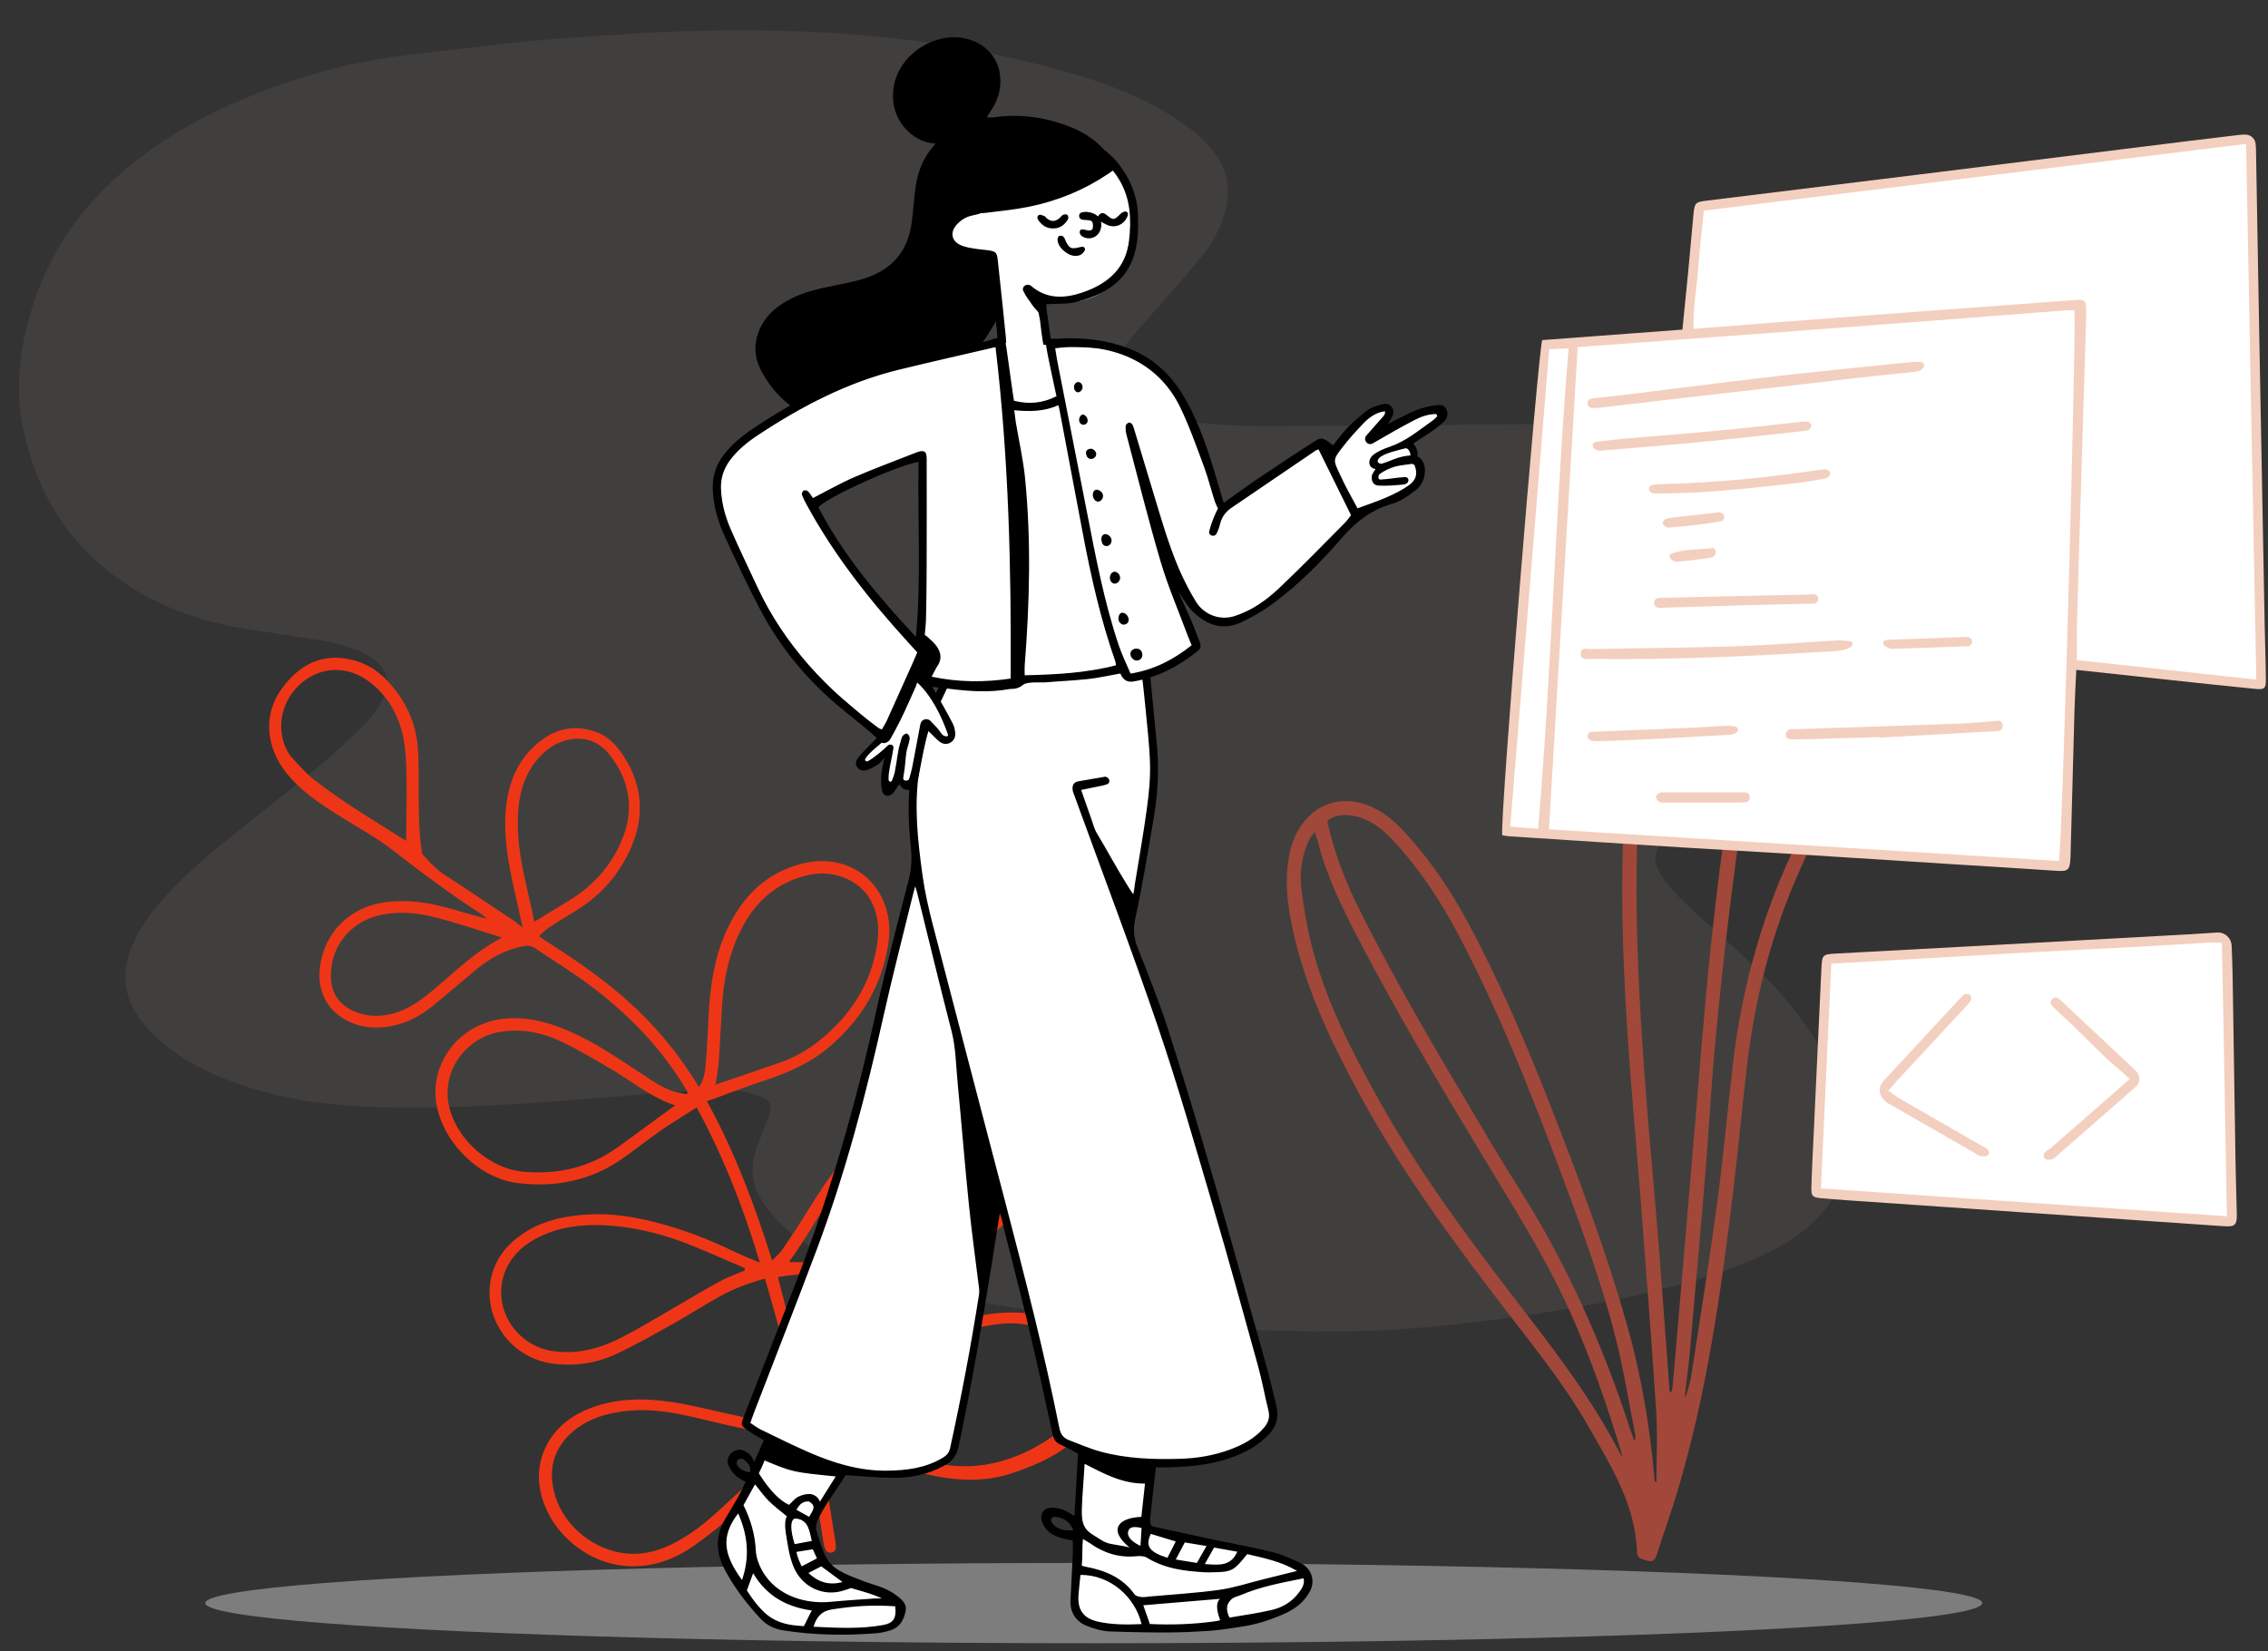
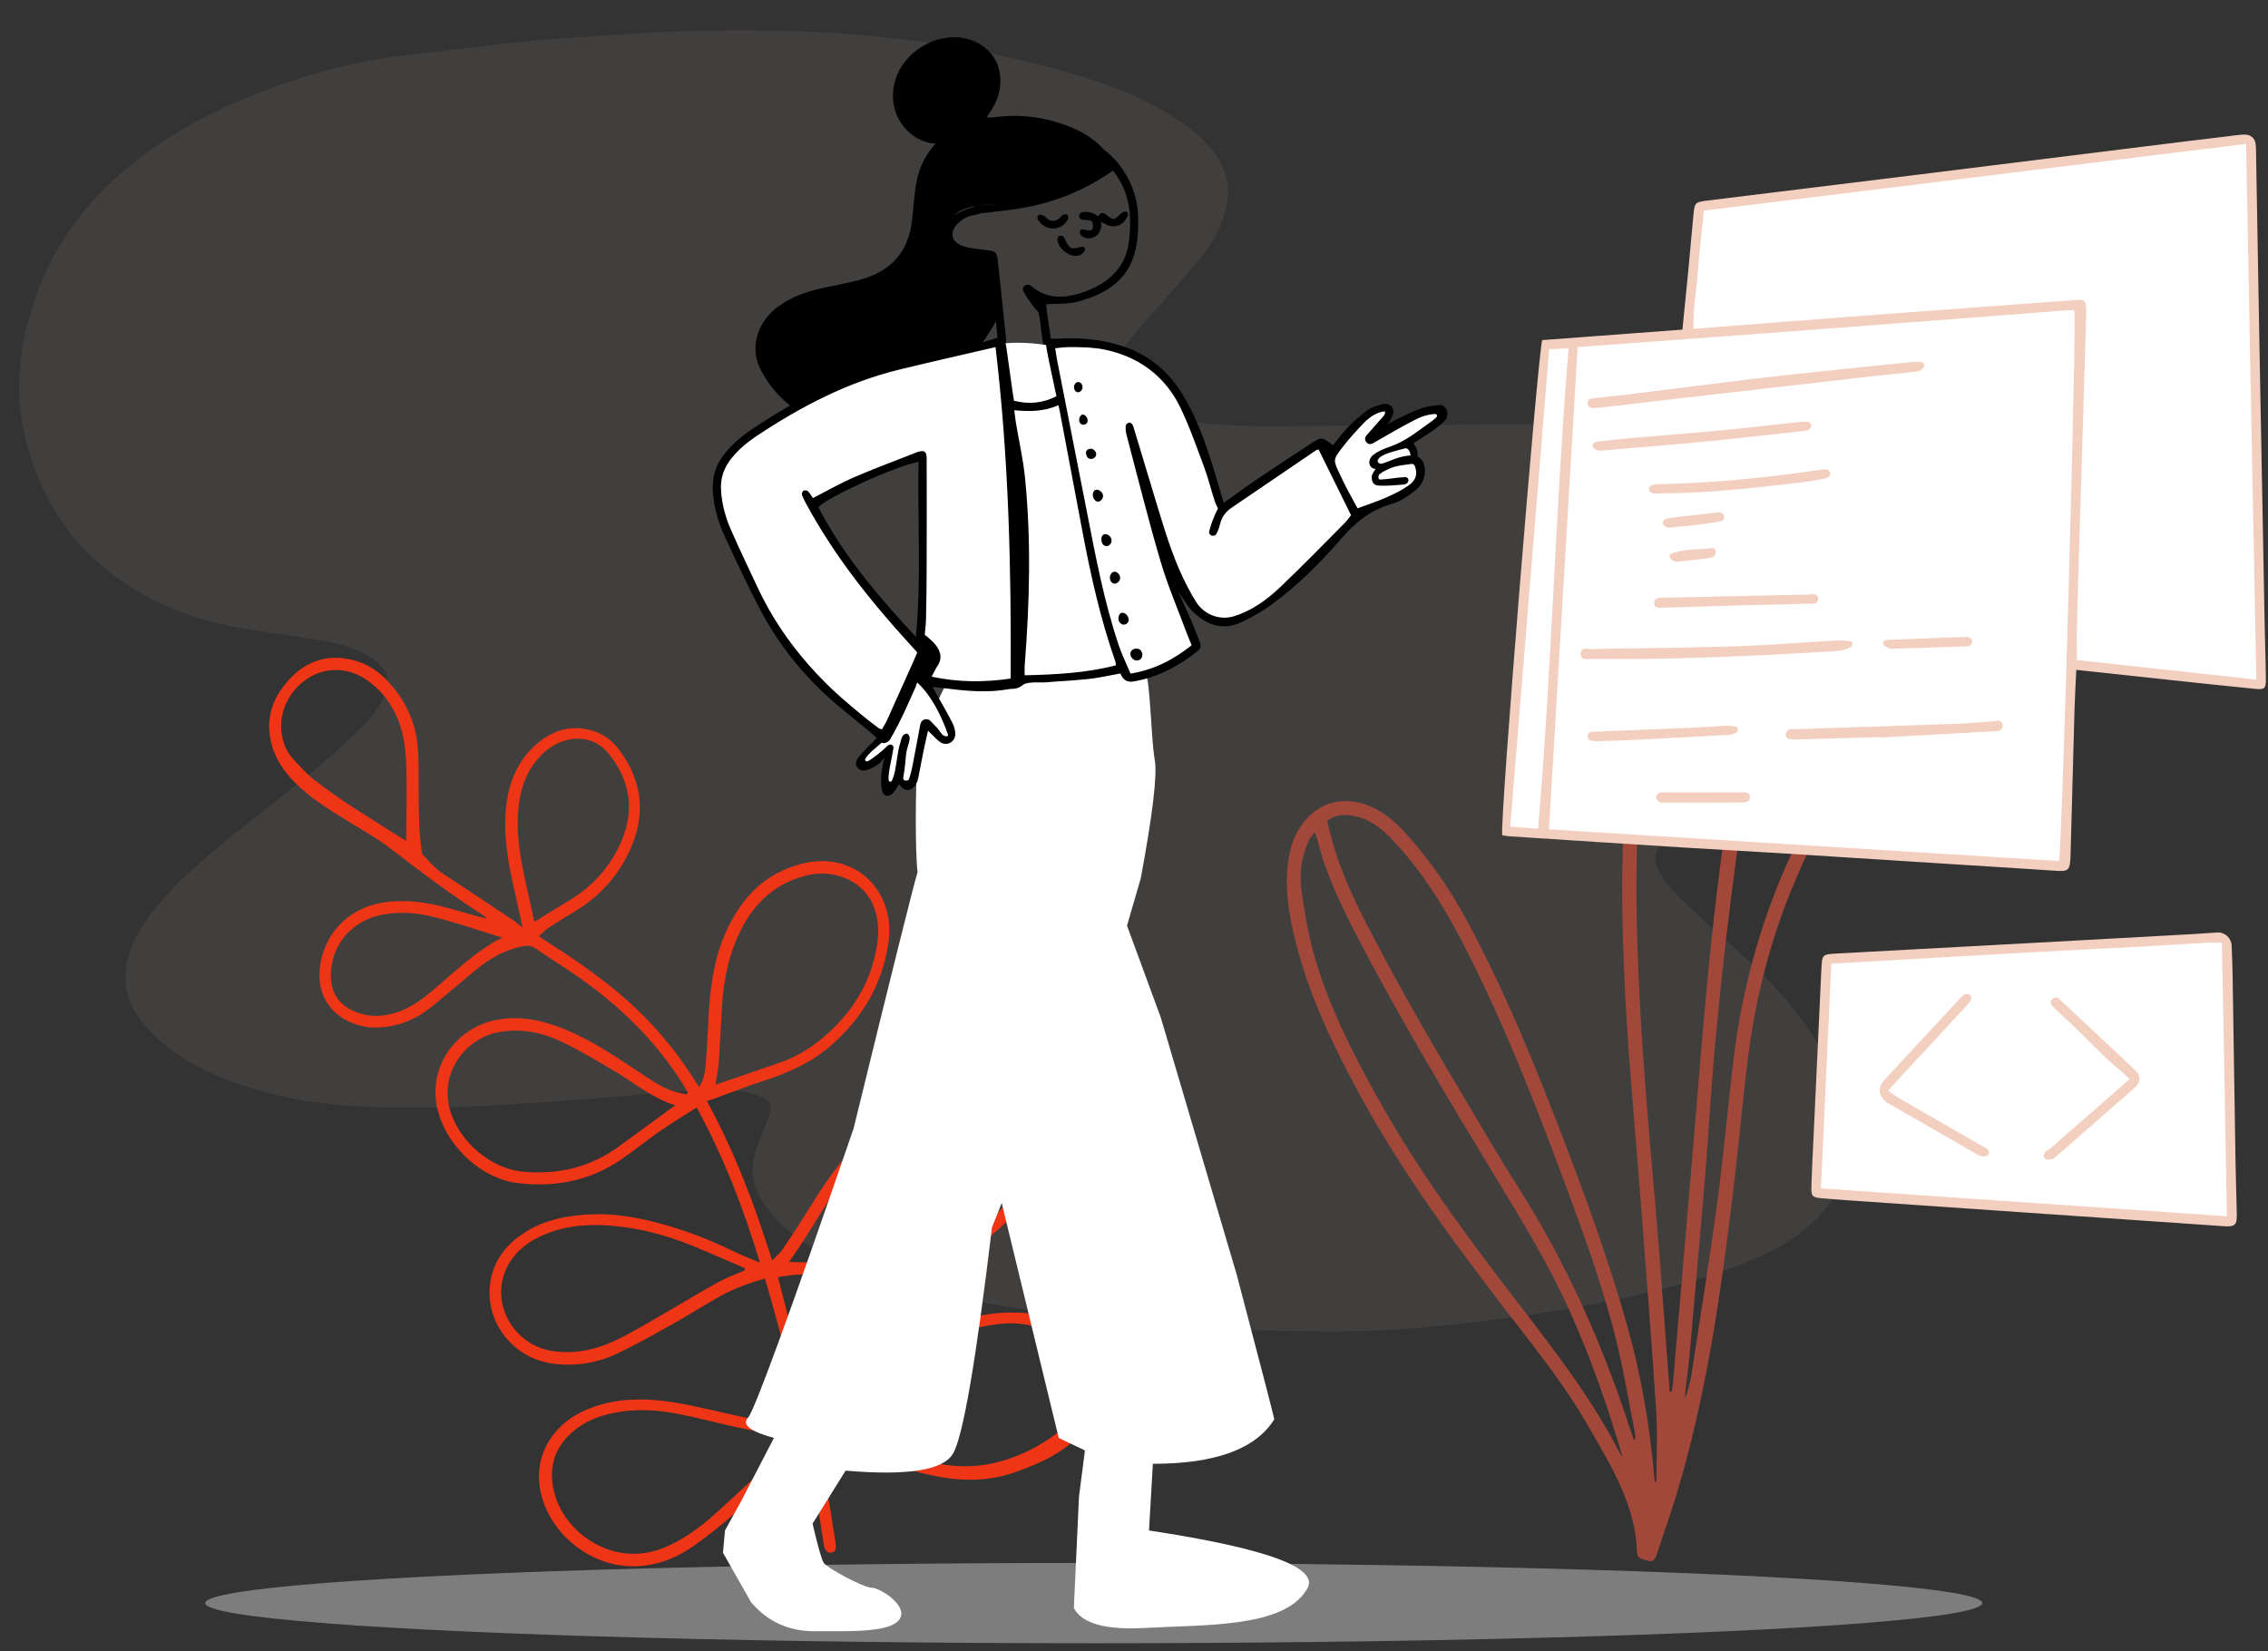
<svg xmlns="http://www.w3.org/2000/svg" viewBox="35.875 100.215 1327.375 966.361" overflow="visible">
  <rect x="35.875" y="100.215" width="1327.375" height="966.361" fill="#333333" stroke="none" />
  <g id="Master/Spot Illustrations/Coding" stroke="none" stroke-width="1" fill="none" fill-rule="evenodd">
    <ellipse id="Oval" fill="#C9C9C9" opacity=".5" cx="676" cy="1038.5" rx="520" ry="23.5" />
    <g id="Background" opacity=".5" transform="translate(36, 63) scale(1 1)">
      <g id="Background/Blob 4" stroke="none" stroke-width="1" fill="none" fill-rule="evenodd">
        <path d="M851.547,285.628 C886.446,285.628 921.36,285.001 956.241,285.802 C991.838,286.62 1027.367,289.321 1062.681,294.185 C1094.939,298.627 1126.804,304.861 1157.54,315.946 C1175.232,322.327 1192.239,330.149 1206.793,342.272 C1212.607,347.114 1218.099,352.629 1222.625,358.671 C1232.579,371.959 1232.587,386.353 1223.6,400.344 C1219.125,407.311 1213.285,413.016 1206.835,418.114 C1193.215,428.882 1178.075,437.166 1162.574,444.802 C1132.084,459.823 1100.439,472.164 1068.967,484.903 C1047.26,493.69 1025.471,502.277 1003.863,511.3 C996.683,514.298 989.86,518.211 983.058,522.031 C979.765,523.88 976.623,526.198 973.891,528.805 C968.228,534.205 967.108,540.255 970.823,547.096 C973.139,551.359 976.09,555.411 979.388,558.974 C984.316,564.299 989.712,569.205 995.066,574.119 C1005.241,583.461 1015.694,592.506 1025.731,601.995 C1041.655,617.048 1055.807,633.593 1066.453,652.888 C1074.697,667.829 1080.699,683.513 1081.631,700.781 C1082.641,719.5 1077.134,735.892 1064.1,749.569 C1055.97,758.101 1046.271,764.452 1035.823,769.718 C1017.398,779.007 997.803,785.067 977.953,790.349 C945.075,799.098 911.614,804.752 877.909,809.168 C851.773,812.592 825.557,815.374 799.232,816.171 C777.273,816.838 755.262,816.25 733.284,815.754 C719.854,815.453 706.412,814.626 693.03,813.42 C668.432,811.202 643.851,808.734 619.306,805.991 C594.927,803.267 570.733,799.293 546.822,793.727 C525.555,788.778 504.622,782.823 485.052,772.86 C473.818,767.142 463.184,760.494 454.543,751.185 C451.106,747.483 447.997,743.376 445.319,739.09 C440.026,730.616 439.137,721.319 441.863,711.805 C443.207,707.113 445.244,702.617 446.989,698.041 C448.089,695.158 449.445,692.353 450.304,689.402 C451.805,684.243 450.698,681.176 445.741,679.272 C441.234,677.54 436.334,676.087 431.561,675.935 C419.776,675.558 407.941,675.564 396.171,676.215 C380.578,677.078 365.037,678.819 349.459,679.968 C327.176,681.612 304.898,683.458 282.584,684.475 C263.353,685.353 244.059,685.803 224.819,685.349 C194.569,684.635 164.669,681.08 136.028,670.418 C121.986,665.189 108.578,658.672 96.951,649.156 C91.378,644.594 86.071,639.403 81.771,633.654 C72.638,621.443 71.012,607.797 76.225,593.371 C79.867,583.291 85.871,574.681 92.666,566.562 C105.338,551.419 120.367,538.774 135.658,526.443 C152.777,512.637 170.255,499.269 187.187,485.24 C196.545,477.487 205.29,468.959 213.933,460.398 C217.497,456.868 220.524,452.592 223.002,448.207 C229.526,436.662 226.951,427.757 215.528,421.11 C206.758,416.007 197.053,413.557 187.172,411.93 C170.688,409.215 154.112,407.039 137.657,404.166 C121.856,401.407 106.619,396.602 92.16,389.557 C49.207,368.628 23.124,334.512 13.424,287.91 C8.372,263.637 11.692,239.959 18.992,216.447 C29.192,183.598 48.223,157.34 74.511,135.388 C101.215,113.089 131.651,98.377 164.028,86.802 C188.612,78.014 213.825,72.202 239.736,69.255 C263.918,66.506 288.064,63.406 312.283,61.04 C330.356,59.274 348.519,58.443 366.641,57.176 C392.946,55.336 419.288,54.808 445.646,55.059 C505.869,55.634 565.23,62.688 623.301,79.125 C641.15,84.177 658.695,90.185 675.094,98.95 C682.753,103.044 690.158,107.774 697.103,112.983 C701.981,116.643 706.366,121.225 710.129,126.051 C718.795,137.167 720.562,149.735 716.322,163.149 C713.549,171.923 709.146,179.903 703.399,186.984 C695.618,196.574 687.386,205.8 679.284,215.127 C673.324,221.986 667.003,228.55 661.341,235.644 C657.746,240.146 654.506,245.119 652.091,250.337 C647.428,260.411 650.205,268.298 659.77,273.95 C667.228,278.356 675.524,280.441 683.933,282.028 C702.391,285.511 721.083,286.623 739.808,286.639 C769.425,286.664 799.043,286.239 828.661,286.031 C836.289,285.977 843.918,286.023 851.547,286.023 L851.547,285.628 Z" id="Fill-1" fill="#f3cfbf" opacity=".15" />
      </g>
    </g>
    <g id="Decoration" transform="translate(136, 235) scale(1 1)">
      <g id="Decoration/Nature 2" stroke="none" stroke-width="1" fill="none" fill-rule="evenodd">
        <path d="M159.101,445.224 C145.03,445.224 130.929,444.647 116.9,445.414 C106.498,445.984 96.218,448.337 86.898,453.597 C73.073,461.4 65.772,476.374 68.766,491.801 C71.517,505.969 80.045,512.079 92.989,512.016 C99.648,511.982 105.88,509.762 111.553,506.098 C119.064,501.249 124.273,494.399 129.075,487.048 C138.348,472.855 146.325,457.689 159.101,445.224 M88.871,407.593 C85.148,395.078 81.792,383.048 77.955,371.173 C75.716,364.242 73.312,357.241 69.912,350.831 C63.294,338.353 53.495,328.957 39.756,324.372 C26.839,320.06 13.906,323.74 5.689,333.758 C-3.185,344.576 -4.608,359.437 1.949,370.97 C4.199,374.927 7.023,378.323 10.909,380.605 C16.059,383.629 21.202,386.86 26.74,389.003 C46.908,396.809 67.957,401.761 88.871,407.593 M174.425,430.906 C180.341,424.222 185.596,418.282 190.855,412.346 C201.314,400.539 207.578,386.778 209.345,371.185 C211.594,351.319 204.096,335.584 187.636,324.298 C178.39,317.958 167.87,318.62 158.93,325.388 C154.504,328.74 151.303,333.048 148.985,338.047 C144.232,348.295 143.794,358.987 146.055,369.823 C147.115,374.91 148.569,379.971 150.408,384.833 C156.513,400.971 166.046,415.33 174.425,430.906 M351.825,590.052 C351.74,589.617 351.656,589.182 351.572,588.746 C340.501,587.542 329.445,586.17 318.356,585.177 C301.588,583.675 284.869,584.282 268.422,588.067 C254.583,591.251 241.626,596.587 231.029,606.482 C224.386,612.685 219.584,620.122 218.202,629.305 C214.744,652.283 235.61,671.857 258.958,667.907 C272.621,665.595 283.857,658.705 293.594,649.4 C302.368,641.016 310.392,631.836 318.704,622.966 C325.697,615.502 332.481,607.834 339.644,600.54 C343.386,596.729 347.745,593.529 351.825,590.052 M284.654,509.52 C270.329,509.333 257.682,503.884 244.505,500.673 C233.135,497.902 221.721,495.094 210.166,493.358 C197.424,491.444 184.797,492.716 173.106,498.899 C155.552,508.185 147.102,532.046 159.631,550.962 C170.116,566.794 192.264,576.58 210.947,572.681 C230.837,568.53 247.534,558.924 259.925,542.53 C268.026,531.813 276.038,521.029 284.654,509.52 M303.658,491.109 C314.991,482.896 325.949,475.057 336.79,467.061 C343.369,462.207 348.928,456.281 353.591,449.604 C367.64,429.485 373.973,407.287 369.849,382.947 C366.713,364.434 353.493,350.917 332.947,353.405 C326.848,354.144 321.412,356.575 316.378,359.92 C302.928,368.859 295.261,381.577 292.018,397.131 C288.649,413.291 290.001,429.304 293.728,445.203 C296.317,456.249 299.213,467.226 301.756,478.283 C302.691,482.344 303.001,486.546 303.658,491.109 M408.492,675.614 C406.17,675.879 404.14,676.127 402.106,676.335 C392.546,677.311 382.998,678.414 373.424,679.208 C362.12,680.146 350.764,680.509 339.486,681.682 C326.81,682.998 314.492,685.952 303.113,692.071 C295.18,696.336 288.256,701.797 283.35,709.469 C276.998,719.403 275.59,730.069 280.22,741.027 C288.704,761.102 309.762,770.436 327.189,769.558 C338.914,768.968 349.018,764.067 357.663,755.982 C365.502,748.651 371.739,740.052 377.189,730.933 C387.687,713.362 397.781,695.546 408.019,677.818 C408.28,677.365 408.259,676.747 408.492,675.614 M426.057,667.519 C427.552,667.668 428.305,667.833 429.049,667.806 C448.748,667.072 468.458,666.53 488.14,665.491 C500.795,664.822 513.029,661.627 524.028,655.341 C537.795,647.472 548.801,636.514 557.541,623.206 C562.389,615.826 563.929,607.952 562.602,599.521 C560.853,588.407 555.642,579.289 544.529,575.331 C531.231,570.594 517.839,570.449 504.462,576.034 C486.881,583.375 472.711,594.939 460.982,609.64 C449.773,623.688 440.142,638.8 431.677,654.629 C429.531,658.641 428.012,662.986 426.057,667.519 M375.131,577.8 C389.863,573.455 403.885,569.467 417.813,565.168 C430.164,561.355 442.017,556.353 452.644,548.78 C472.162,534.871 486.005,516.974 491.428,493.113 C493.523,483.9 494.059,474.774 490.871,465.675 C486.963,454.518 478.253,448.025 466.524,447.809 C452.776,447.554 441.023,452.957 430.591,461.409 C415.586,473.569 405.498,489.474 397.345,506.777 C386.74,529.282 383.415,554.055 375.131,577.8 M419.278,666.081 C420.074,664.583 420.574,663.791 420.933,662.941 C430.23,640.869 443.356,621.127 458.431,602.698 C471.375,586.875 487.271,574.793 506.957,568.389 C518.287,564.702 529.826,562.82 541.638,566.467 C557.296,571.301 566.5,581.745 569.935,597.752 C573.791,615.722 566.821,629.961 554.792,642.251 C549.162,648.002 542.74,653.105 536.168,657.785 C521.899,667.946 505.345,671.852 488.243,672.984 C469.165,674.247 450.025,674.56 430.912,675.301 C429.024,675.374 427.138,675.553 424.751,675.716 C425.319,677.303 425.635,678.551 426.188,679.684 C433.805,695.285 441.466,710.864 449.088,726.462 C450.897,730.164 450.75,732.069 448.749,733.093 C446.544,734.22 444.58,733.164 442.7,729.324 C436.933,717.543 431.336,705.677 425.566,693.897 C423.053,688.765 420.278,683.763 417.198,677.896 C415.537,680.362 414.282,682.011 413.251,683.79 C404.938,698.154 396.907,712.689 388.293,726.87 C382.892,735.76 377.042,744.447 370.659,752.654 C362.077,763.688 351.332,771.945 337.365,775.451 C313.824,781.359 287.121,769.921 275.38,748.706 C265.615,731.062 269.895,710.067 286.117,695.928 C297.181,686.285 310.246,680.885 324.422,677.826 C337.493,675.006 350.801,674.353 364.085,673.348 C378.318,672.273 392.527,670.853 406.74,669.513 C408.227,669.373 409.667,668.756 411.821,668.173 C396.772,641.865 381.222,616.422 364.524,591.091 C356.431,596.344 349.074,601.892 342.655,608.508 C335.132,616.265 328.171,624.563 320.693,632.368 C312.153,641.281 303.647,650.272 294.514,658.555 C284.926,667.249 273.536,672.809 260.583,675.012 C236.009,679.194 212.94,661.696 211.153,637.171 C210.275,625.115 214.947,614.891 222.649,605.952 C231.484,595.698 243.09,589.7 255.578,585.172 C267.672,580.786 280.275,578.998 293.029,578.381 C309.665,577.576 326.22,578.663 342.68,581.295 C347.604,582.084 352.604,582.396 359.011,583.08 C340.494,555.276 320.653,530.24 297.086,507.02 C291.417,513.679 285.89,519.793 280.799,526.25 C274.944,533.675 269.689,541.574 263.795,548.967 C249.913,566.377 231.364,576.2 209.775,579.994 C187.634,583.885 161.801,570.435 151.258,550.491 C139.793,528.802 149.418,501.735 172.429,491.052 C185.123,485.159 198.51,484.619 212.139,486.075 C228.742,487.847 244.533,493.002 260.466,497.591 C267.68,499.669 274.837,502.195 282.509,501.969 C284.722,501.903 286.927,501.604 289.135,501.412 C289.275,500.999 289.414,500.586 289.555,500.171 C287.919,498.68 286.323,497.142 284.644,495.7 C262.336,476.542 236.676,463.468 208.888,454.368 C199.181,451.189 189.27,448.635 179.523,445.568 C176.839,444.723 174.77,445.202 172.413,446.44 C162.909,451.44 155.771,458.87 149.978,467.735 C144.066,476.785 138.211,485.872 132.277,494.907 C127.107,502.779 120.645,509.308 112.213,513.716 C105.045,517.462 97.438,519.509 89.34,518.668 C74.67,517.145 64.717,507.545 62.184,492.84 C58.898,473.757 67.695,455.919 84.909,446.817 C95.89,441.013 107.845,438.801 120.034,438.096 C129.076,437.574 138.171,437.994 147.48,437.197 C146.013,436.641 144.578,435.973 143.075,435.546 C122.46,429.684 102.34,422.433 82.307,414.821 C71.731,410.802 60.485,408.518 49.504,405.594 C38.307,402.61 27.167,399.52 16.86,394.032 C9.067,389.883 2.247,384.636 -2.596,377.123 C-11.627,363.116 -10.507,348.764 -2.977,334.83 C4.261,321.439 16.168,315.083 31.399,315.417 C38.668,315.576 45.428,317.944 51.692,321.587 C64.477,329.025 73.976,339.552 79.39,353.255 C83.062,362.548 85.536,372.311 88.645,381.832 C90.918,388.791 93.069,395.81 95.789,402.596 C97.362,406.523 99.951,412.032 99.951,412.032 C99.951,412.032 109.511,417.999 114.379,419.402 C130.867,424.154 147.272,429.186 163.726,434.059 C164.77,434.368 166.944,435.746 168.771,435.932 C165.196,429.471 160.971,422.125 157.654,416.28 C149.734,402.315 142.31,388.148 139.133,372.199 C136.411,358.531 137.151,345.229 144.196,332.893 C151.097,320.807 161.165,313.586 175.689,314.018 C182.312,314.216 188.13,316.787 193.282,320.688 C211.171,334.233 218.665,352.277 215.663,374.459 C213.43,390.952 206.669,405.478 195.509,417.917 C191.384,422.515 187.297,427.15 183.347,431.897 C181.942,433.585 180.992,435.653 179.422,438.222 C182.383,439.087 184.535,439.742 186.702,440.344 C211.297,447.186 235.373,455.331 257.611,468.178 C269.017,474.766 279.759,482.272 289.742,490.861 C291.322,492.22 292.931,493.544 294.943,495.235 C296.598,489.815 295.506,485.039 294.547,480.475 C292.523,470.856 289.877,461.37 287.596,451.804 C283.771,435.768 281.284,419.637 283.5,403.057 C286.421,381.201 295.7,363.376 315.302,351.972 C331.371,342.623 350.047,344.117 362.64,355.802 C370.282,362.896 374.642,371.897 376.215,382.072 C380.008,406.612 374.354,429.196 361.214,450.027 C353.132,462.84 341.822,472.385 329.527,480.985 C321.311,486.733 313.472,493.02 305.454,499.051 C304.381,499.859 303.248,500.589 301.662,501.687 C326.099,525.552 346.191,551.637 365.467,579.758 C367.008,576.716 368.613,574.403 369.4,571.84 C372.224,562.629 374.935,553.378 377.386,544.061 C381.269,529.297 385.706,514.746 392.436,500.984 C400.136,485.236 409.72,470.803 422.976,459.158 C435.356,448.283 449.466,441.221 466.436,441.426 C481.795,441.61 493.348,450.208 498.068,464.818 C501.843,476.501 500.624,488.099 497.312,499.587 C488.812,529.079 469.308,549.218 442.603,563.011 C430.021,569.512 416.372,573.134 402.791,576.903 C395.918,578.81 389.095,580.941 382.349,583.259 C378.751,584.494 375.365,586.342 371.572,588.053 C387.527,614.15 403.174,639.74 419.278,666.081" id="Fill-1" fill="#ee3616" transform="translate(281, 545.5) rotate(17) translate(-281, -545.5)" />
        <path d="M849.456,717.79 C840.859,688.56 830.944,660.073 818.545,632.508 C806.204,605.072 790.485,579.502 774.939,553.85 C747.021,507.782 719.251,461.634 694.4,413.803 C684.964,395.637 676.015,377.262 671.023,357.25 C670.671,355.843 670.069,354.498 669.26,352.206 C667.764,354.316 666.697,355.447 666.058,356.782 C661.498,366.298 660.255,376.514 661.647,386.741 C663.263,398.633 665.31,410.565 668.446,422.134 C676.704,452.616 691.026,480.521 706.276,507.981 C729.867,550.456 758.688,589.349 788.234,627.725 C810.016,656.015 831.792,684.277 848.186,716.212 C848.488,716.8 849.027,717.267 849.456,717.79 M856.12,707.914 C856.379,707.857 856.639,707.798 856.899,707.74 C856.899,706.684 857.074,705.593 856.873,704.578 C853.108,685.654 850.061,666.546 845.335,647.864 C836.747,613.929 824.457,581.148 812.219,548.394 C794.964,502.213 776.681,456.47 753.685,412.76 C743.159,392.752 730.861,374.013 715.454,357.405 C709.014,350.463 701.843,344.644 692.241,342.793 C686.585,341.703 681.125,341.956 676.648,345.716 C680.839,365.199 688.059,383.045 696.797,400.318 C715.06,436.419 735.201,471.472 755.918,506.197 C766.508,523.951 776.821,541.886 787.937,559.305 C816.347,603.823 837.656,651.578 853.945,701.696 C854.624,703.783 855.392,705.842 856.12,707.914 M969.272,154.756 C968.456,156.219 967.967,156.96 967.607,157.758 C946.627,204.275 933.529,253.124 925.409,303.335 C920.619,332.945 916.53,362.683 912.782,392.444 C909.261,420.41 906.258,448.452 903.661,476.519 C901.273,502.327 899.9,528.226 897.772,554.06 C894.915,588.732 891.755,623.377 888.744,658.034 C888.199,664.314 886.416,677.146 885.921,683.428 C887.297,681.299 889.373,672.608 889.71,670.398 C894.815,636.926 900.287,603.503 904.803,569.95 C908.561,542.022 910.981,513.915 914.355,485.931 C919.145,446.198 929.344,407.841 945.494,371.221 C955.302,348.984 965.962,327.119 976.397,305.162 C988.236,280.252 995.48,254.131 997.359,226.595 C998.434,210.86 998.237,195.207 992.43,180.174 C988.08,168.914 980.929,160.225 969.272,154.756 M877.049,679.83 C877.459,679.838 877.871,679.844 878.281,679.851 C878.534,677.975 878.864,676.107 879.027,674.223 C880.991,651.573 882.943,628.923 884.874,606.271 C887,581.351 889.068,556.425 891.221,531.507 C894.469,493.909 897.22,456.257 901.195,418.737 C905.601,377.153 911.006,335.673 918.471,294.495 C926.64,249.427 937.849,205.254 956.396,163.192 C957.841,159.916 959.006,156.515 960.285,153.214 C959.371,152.777 958.989,152.466 958.579,152.424 C957.451,152.312 956.311,152.247 955.179,152.279 C941.45,152.671 929.73,158.305 918.966,166.328 C902.037,178.948 890.952,195.912 883.153,215.213 C869.122,249.93 863,286.397 859.96,323.456 C857.054,358.872 857.217,394.361 858.608,429.841 C860.409,475.754 864.402,521.51 868.412,567.27 C871.389,601.241 873.689,635.27 876.287,669.274 C876.556,672.792 876.796,676.311 877.049,679.83 M869.303,732.488 C869.303,718.641 870.056,704.746 869.162,690.956 C866.5,649.894 863.261,608.868 860.116,567.839 C857.477,533.383 854.167,498.971 852.035,464.486 C849.481,423.161 848.187,381.762 850.499,340.371 C852.853,298.237 858.473,256.654 873.577,216.886 C881.522,195.964 892.621,177.165 910.201,162.748 C919.804,154.872 930.302,148.727 942.445,145.728 C966.963,139.671 985.122,150.049 996.215,168.907 C1002.458,179.521 1005.059,191.289 1005.707,203.422 C1007.719,241.047 999.281,276.484 983.147,310.335 C972.104,333.506 960.85,356.604 950.742,380.186 C935.977,414.629 926.856,450.725 922.457,487.95 C919.522,512.778 917.212,537.681 914.227,562.502 C907.034,622.331 898.599,681.95 881.098,739.848 C877.494,751.775 873.272,763.512 869.427,775.367 C868.607,777.898 867.158,779.626 864.538,778.785 C861.921,777.945 858.104,777.844 857.979,773.911 C857.09,745.575 842.346,722.562 828.973,699.179 C815.738,676.043 799.009,655.274 782.786,634.194 C751.158,593.102 720.373,551.437 695.548,505.706 C680.445,477.884 666.738,449.487 658.75,418.675 C654.51,402.32 651.393,385.83 653.891,368.791 C654.893,361.964 656.829,355.507 660.589,349.658 C669.56,335.707 684.053,330.751 699.665,336.308 C708.937,339.608 716.092,345.823 722.583,352.954 C736.894,368.673 748.76,386.091 758.811,404.803 C777.445,439.489 792.923,475.598 807.241,512.223 C823.785,554.544 839.786,597.072 852.153,640.844 C860.452,670.221 865.561,700.217 868.147,730.638 C868.202,731.294 868.408,731.938 868.544,732.587 C868.797,732.554 869.049,732.521 869.303,732.488" id="Fill-1" fill="#A1483A" />
      </g>
    </g>
    <g transform="translate(319, 101) scale(1 1)" id="Master/Character/Standing">
      <g id="Master/Character/Standing" stroke="none" stroke-width="1" fill="none" fill-rule="evenodd">
        <g id="Bottom/Standing" transform="translate(39, 389) scale(1 1)">
          <g id="Bottom/Standing/Crossed legs" stroke="none" stroke-width="1" fill="none" fill-rule="evenodd">
            <path d="M101,519.009 L117.455,548.028 C127.111,559.332 139.438,564.983 154.437,564.983 C176.935,564.983 199.279,565.696 204.402,557.863 C209.524,550.03 192.936,539.519 188.048,539.519 C183.161,539.519 161.818,527.875 159.965,524.943 C158.73,522.988 156.554,515.34 153.437,501.997 L172.765,470.976 C208.79,474.077 229.723,470.8 235.564,461.144 C241.405,451.488 249.031,407.325 258.442,328.654 L264.147,314.311 L297.506,451.825 L312.844,459.148 L309.362,486.253 L306.364,551.371 C311.028,560.484 325.021,564.373 348.343,563.039 C383.327,561.037 428.964,563.039 442.516,540.768 C451.365,528.263 420.64,516.674 350.342,506 L352.608,466.973 C389.078,467.009 412.756,458.353 423.642,441.005 C423.642,440.048 416.306,411.744 401.633,356.091 L357.191,205.599 L337.47,152.019 L345.518,124.317 C352.504,86.722 355.243,63.663 353.732,55.142 C351.467,42.36 351.169,9.614 348.343,3.925 C346.46,0.133 309.173,-0.912 236.482,0.792 C222.995,26.825 215.794,44.941 214.881,55.142 C213.512,70.443 213.512,109.886 214.881,120.687 C212.265,129.402 199.788,179.414 177.45,270.724 C140.037,379.419 119.443,435.833 115.668,439.964 C111.893,444.096 116.947,448.049 130.83,451.825 L111.567,488.988 L102.186,506 L101,519.009 Z" id="Fill" fill="#FFF" />
-             <path d="M438.036,542.373 C434.046,547.81 428.449,551.065 422.163,552.532 C413.952,554.449 405.559,555.57 397.43,557 C395.1,552.046 395.713,549.048 398.574,546.276 C399.945,544.948 402.025,544.658 403.76,543.921 C415.894,538.756 427.713,536.654 440.825,534 C441.59,537.79 439.702,540.101 438.036,542.373 M392,558.492 C391.324,558.783 389.367,559.111 387.941,559.303 C375.706,560.943 363.417,561.322 350.847,560.75 C349.503,556.915 348.359,553.649 347,549.772 C362.249,548.495 377.136,547.246 392,546 C392,546 387.961,547.956 392,558.492 M341.882,543.399 C334.805,533.453 324.524,529.314 313.054,527.174 C312.295,527.033 312.438,527.022 311,526.627 C311.523,521.424 311.124,516.395 311.666,511 C313.351,512.007 314.678,512.689 315.885,513.539 C324.005,519.253 332.894,522.061 342.934,521.078 C344.956,520.88 347.454,520.901 349.063,521.895 C359.615,528.414 371.372,529.834 383.359,530.48 C384.53,530.544 385.707,530.51 386.881,530.492 C398.891,530.299 399.803,529.843 407.826,519.829 C417.367,522.138 427.273,523.934 437,529.672 C429.681,531.493 423.353,533.078 417.02,534.641 C408.498,536.745 400.076,539.555 391.427,540.762 C378.092,542.625 364.601,543.387 351.175,544.609 C349.424,544.77 347.644,545.131 345.925,544.951 C344.511,544.802 342.587,544.391 341.882,543.399 M320.358,559.335 C311.852,557.413 308.372,552.292 309.092,543.543 C309.41,539.677 309.846,535.82 310.223,532.001 C327.657,531.891 342.142,544.808 346,560.806 C337.092,561.164 328.641,561.205 320.358,559.335 M346,504.516 C345.806,507.699 345.607,510.97 345.361,515 C339.866,512.479 337.361,509.302 338.139,506.559 C338.85,504.05 340.971,503.422 346,504.516 M311.021,493.827 C311.268,485.107 312.157,476.355 312.663,467 C323.927,472.7 334.521,478.653 348,478.566 C347.245,485.463 346.554,491.785 345.871,498.031 C333.073,498.504 325.724,505.061 338.967,516 C334.684,514.665 328.519,514.383 325.171,513.035 C322.848,512.098 320.802,510.487 318.606,509.224 C312.634,505.788 310.778,502.369 311.021,493.827 M351.365,508 C356.022,509.408 360.728,510.832 366,512.427 C364.223,515.938 362.666,519.009 361.152,522 C349.984,518.471 348.274,514.89 351.365,508 M384,515.086 C382.01,518.594 380.343,521.532 378.376,525 C374.462,524.365 370.563,523.734 366,522.994 C367.979,519.248 369.542,516.291 371.28,513 C375.455,513.685 379.371,514.327 384,515.086 M388.422,516 C393.293,516.87 397.488,517.619 402,518.425 C398.113,527.376 390.73,526.132 383,525.666 C385.042,522.025 386.609,519.232 388.422,516 M295.306,498.005 C300.423,498.333 304.675,501.375 306,505.963 C299.414,506.274 295.255,504.623 293.224,500.841 C292.49,499.473 293.66,497.9 295.306,498.005 M250.83,368.059 C246.128,398.136 240.455,428.026 233.948,457.766 C233.316,460.652 231.853,462.114 229.609,463.463 C219.529,469.518 208.411,470.877 196.948,470.996 C180.578,471.165 165.378,466.453 150.644,459.975 C141.362,455.894 132.274,451.369 123.152,446.937 C121.098,445.939 119.263,444.489 117,443.036 C117.835,440.714 118.509,438.718 119.266,436.755 C131.534,404.899 144.049,373.135 156.03,341.172 C172.702,296.699 184.725,250.881 195.04,204.565 C200.127,181.725 206.022,159.064 211.574,136.328 C211.985,134.637 212.731,131.583 213.522,129 C214.251,131.078 214.692,132.931 214.927,133.88 C221.504,160.38 227.843,186.94 234.703,213.366 C237.288,223.325 237.324,233.445 238.295,243.51 C240.62,267.594 242.535,291.72 244.986,315.79 C246.646,332.086 248.946,348.317 250.921,364.582 C251.06,365.723 251.007,366.922 250.83,368.059 M157.704,489.179 C156.853,486.388 154.172,484.909 152.188,484.7 C149.855,484.454 147.159,485.201 145.015,486.282 C143.019,487.287 141.542,489.295 139.686,491 C131.867,487.485 125.214,477.659 122,472.514 C122,472.514 124.225,468.09 125.346,465 C141.782,471.848 141.782,471.848 167,474.375 C163.932,479.127 160.592,484.705 157.704,489.179 M156,522.348 C153.188,523.811 150.558,525.178 147.055,527 C146.268,525.065 144.944,523.048 144,518.538 C147.589,517.962 150.512,517.492 153.576,517 C154.429,518.883 155.117,520.402 156,522.348 M171,536.212 C163.004,538.205 157.017,536.414 151,530.879 C154.011,529.328 156.465,528.064 158.534,527 C162.685,530.067 166.388,532.804 171,536.212 M144,493.903 C145.795,490.72 147.666,488.808 151.25,489.015 C156.16,491.705 153.386,494.464 151.422,498 C148.912,496.614 146.636,495.358 144,493.903 M153,512.131 C149.986,512.692 142.945,514 142.945,514 C140.21,505.142 140.894,501.475 141.79,499.969 C142.196,499.291 142.992,498.921 143.776,499.014 C151.035,499.872 151.521,506.018 153,512.131 M194,545.788 C192.579,545.788 191.151,545.7 189.737,545.802 C181.021,546.43 172.293,546.972 163.594,547.79 C150.339,549.035 132.416,544.982 123.727,529.136 C121.835,525.687 120.428,521.57 120.22,517.684 C119.722,508.391 117.324,499.772 113,491.184 C115.095,487.412 117.31,483.425 119.767,479 C122.764,482.669 125.071,486.002 127.899,488.812 C130.765,491.66 134.925,494.86 138.457,497.723 C137.183,499.16 137.208,503.897 137.782,507.472 C138.82,513.934 139.691,520.604 142.051,526.635 C146.794,538.746 159.124,544.99 171.507,541.192 C173.602,540.549 175.935,539.698 175.935,539.698 C177.868,540.355 188.545,542.996 194,545.788 M201.802,550.369 C202.711,557.526 200.504,560.258 194.975,561.285 C181.587,563.771 168.118,563.014 154,562.337 C155.871,556.198 159.059,553.111 164.562,552.245 C177.38,550.225 187.965,549.483 201.802,550.369 M129.176,557.034 C124.236,553.923 119.463,548.1 115,541.088 C116.064,538.149 117.181,535.06 118.65,531 C126.601,544.479 138.259,550.728 153,552.846 C151.202,556.039 149.715,559.563 148.34,562 C143.364,561.589 136.223,561.472 129.176,557.034 Z M112.138,535 C101.384,520.219 99.469,509.563 109.909,496 C115.689,509.074 116.708,521.766 112.138,535 M109.191,467.537 C108.948,467.102 108.97,466.534 109.075,465.926 C109.277,464.735 110.411,463.892 111.679,464.011 C112.273,464.068 112.81,464.187 113.174,464.49 C115.381,466.333 117.82,468.314 116.732,472 C113.411,471.416 110.686,470.21 109.191,467.537 M422.851,518.737 C411.535,515.89 400.013,513.874 388.589,511.452 C377.55,509.112 366.53,506.69 355.499,504.317 C353.989,503.992 352.031,503.64 351.286,502.726 C351.286,502.726 350.93,500.057 351.094,498.426 C352.07,488.766 353.233,479.126 354.375,469.033 C357.431,469.033 359.928,469.1 362.42,469.022 C374.533,468.647 386.542,467.546 398.084,463.488 C406.633,460.481 414.419,456.355 420.717,449.516 C425.314,444.523 426.401,439.057 424.823,432.749 C422.791,424.613 420.929,416.429 418.663,408.358 C408.33,371.538 398.083,334.691 387.408,297.969 C379.075,269.309 370.515,240.705 361.372,212.297 C356.177,196.153 349.78,180.385 343.568,164.59 C341.365,158.985 340.961,153.995 342.296,147.88 C346.413,129.023 349.501,109.935 352.791,90.902 C355.227,76.817 356.378,62.619 355.125,48.322 C354.239,38.208 353.193,28.106 352.22,17.999 C351.663,12.205 351.11,6.412 350.495,0 L350.432,0 C348.607,0 347.043,1.197 346.429,2.919 C346.345,3.156 346.252,3.394 346.151,3.636 C346.108,3.738 346.056,3.84 346.009,3.943 C346.024,3.939 346.038,3.936 346.053,3.931 C346.797,10.71 347.539,16.652 348.085,22.612 C349.154,34.276 350.64,45.938 350.941,57.627 C351.167,66.354 350.231,75.181 349.046,83.858 C347.041,98.553 344.438,113.165 342.059,127.807 C341.906,128.746 341.607,132.007 341.122,133.6 C340.028,132.236 337.659,128.321 337.028,127.311 C330.731,117.222 325.823,107.837 319.679,97.658 C318.393,95.525 317.789,92.97 316.943,90.584 C314.869,84.732 312.837,78.866 310.635,72.568 C314.143,71.853 317.318,71.234 320.48,70.554 C322.383,70.145 324.356,69.852 326.116,69.09 C326.299,69.01 326.461,68.883 326.608,68.721 C327.548,67.693 327.183,66.01 325.972,65.322 C325.688,65.16 325.4,65.004 325.106,64.859 C324.808,64.712 324.339,64.875 323.957,64.941 C318.974,65.799 314,66.706 309.009,67.516 C306.31,67.953 305.459,69.779 305.588,72.118 C305.66,73.437 306.275,74.744 306.739,76.023 C323.049,120.952 340.052,165.642 355.465,210.876 C367.288,245.572 377.364,280.879 387.735,316.056 C396.892,347.119 405.473,378.354 414.109,409.567 C416.501,418.209 418.084,427.071 420.234,435.783 C421.167,439.566 420.315,442.592 417.887,445.536 C412.467,452.109 405.277,455.858 397.516,458.719 C388.101,462.188 378.271,463.779 368.316,464.058 C352.708,464.496 337.097,463.975 321.924,459.827 C315.571,458.091 309.477,455.389 303.303,453.029 C300.156,451.825 298.558,449.503 297.873,446.063 C289.137,402.219 277.997,358.947 266.711,315.713 C252.37,260.781 237.914,205.88 223.676,150.923 C221.232,141.491 219.076,131.918 217.752,122.277 C214.966,102.005 212.716,81.655 215.877,61.159 C217.7,49.33 220.651,37.845 225.621,26.93 C227.302,23.235 235.258,6.377 236.876,2.92 C236.882,2.92 236.887,2.92 236.892,2.919 C236.673,2.312 236.397,1.72 236.085,1.137 C235.492,0.027 233.903,0.006 233.246,1.078 L233.23,1.105 C224.246,15.651 213.478,44.871 211.132,61.649 C209.091,76.247 209.354,90.865 210.905,105.475 C211.59,111.929 211.482,118.176 209.837,124.59 C203.098,150.862 196.14,177.1 190.343,203.587 C178.76,256.503 163.835,308.381 144.416,358.941 C134.201,385.536 123.781,412.053 113.474,438.614 C111.22,444.423 111.218,444.504 116.459,448.072 C119.132,449.894 121.996,451.434 124.893,453.173 C123.096,457.165 120.948,462.185 119.218,466.033 C118.029,462.242 116.435,461.317 114.736,460.127 C112.308,458.427 109.649,458.265 107.036,459.851 C104.588,461.338 102.941,464.576 104.024,467.449 C104.933,469.862 106.687,472.1 108.518,473.972 C109.94,475.427 112.058,476.2 114.247,477.501 C112.92,480.258 111.797,482.925 110.394,485.435 C107.823,490.034 105.122,494.562 102.412,499.08 C96.56,508.835 96.673,518.649 101.899,528.608 C107.475,539.235 114.679,548.666 122.805,557.427 C126.375,561.278 130.736,563.583 135.963,564.416 C154.155,567.315 172.426,567.597 190.744,566.142 C193.627,565.913 196.541,565.257 199.293,564.349 C204.483,562.637 206.797,558.381 207.858,553.373 C208.854,548.669 205.428,546.214 202.367,543.887 C200.07,542.142 197.434,540.731 194.763,539.625 C191.173,538.138 187.361,537.2 183.718,535.83 C163.649,528.289 161.724,526.677 155.822,506.498 C155.712,506.124 155.446,505.748 155.473,505.39 C155.586,503.893 155.425,502.243 156.005,500.934 C160.532,490.726 167.615,482.14 172.79,473.628 C182.779,474.226 191.694,475.136 200.615,475.2 C211.046,475.276 221.096,473.167 230.427,468.077 C235.092,465.532 237.694,462.49 238.916,456.755 C246.36,421.801 252.383,386.603 258.102,351.343 C259.597,342.127 261.468,329.62 263.042,320.417 C264.203,323.077 264.822,326.831 265.234,328.463 C270.287,348.521 275.509,368.54 280.281,388.665 C285.1,408.979 289.517,429.39 293.966,449.791 C294.558,452.508 295.547,454.372 298.163,455.548 C301.681,457.131 305.045,459.058 308.815,461.014 C308.12,472.972 307.426,484.913 306.698,497.462 C303.989,495.961 302.231,494.707 300.276,493.979 C298.309,493.246 296.154,492.699 294.072,492.664 C288.478,492.569 285.923,496.341 287.996,501.548 C289.895,506.316 293.8,508.827 298.479,510.235 C300.846,510.948 303.295,511.383 305.744,511.952 C305.744,514.779 305.838,517.301 305.727,519.816 C305.325,528.785 304.85,537.752 304.411,546.718 C304.051,554.067 307.565,559.279 314.072,561.914 C318.497,563.705 323.423,564.992 328.162,565.128 C343.356,565.568 358.58,566.003 373.772,565.402 C389.185,564.793 395.319,563.813 406.82,561.927 C414.137,560.726 422.952,557.745 429.782,554.658 C436.097,551.803 441.335,547.698 444.608,541.461 C447.762,535.449 445.377,528.144 439.262,525.214 C433.957,522.671 428.509,520.161 422.851,518.737 Z" id="Stroke" fill="#000" />
          </g>
        </g>
        <g id="Head" transform="translate(195, 0) scale(1 1)">
          <g id="Head/Bun" stroke="none" stroke-width="1" fill="none" fill-rule="evenodd">
-             <path d="M129.239,93.493 C142.892,90.289 157.198,90.289 172.156,93.493 C185.166,111.202 187.458,131.64 179.031,154.807 C173.04,171.277 157.11,178.47 131.24,176.386 L130.453,176.321 L132.333,195.087 C134.483,197.839 135.794,201.492 135.794,205.5 C135.794,214.06 129.816,221 122.442,221 C115.068,221 109.09,214.06 109.09,205.5 C109.09,204.604 109.155,203.726 109.281,202.871 L107.465,202.741 L107.233,199.905 C104.736,169.756 102.361,153.343 100.108,150.664 C82.166,150.762 74.754,140.967 76.169,134.356 C77.585,127.744 83.816,129.38 90.766,124.029 L92.228,122.187 C107.56,102.801 109.374,98.155 129.239,93.493 Z" id="Path" fill="#FFF" />
            <path d="M82.058,21.053 C94.464,21.785 104.74,29.796 106.873,41.287 C108.295,48.947 106.735,56.121 102.612,62.834 C101.656,64.391 100.612,65.901 99.299,67.907 C101.013,67.907 102.265,68.054 103.465,67.885 C119.549,65.617 134.942,67.928 149.69,74.1 C156.859,77.1 162.966,81.325 167.972,86.763 C170.314,88.492 174.421,92.459 175.883,94.285 C183.169,103.379 187.461,113.571 187.894,125.042 C188.176,132.511 188.004,139.913 186.004,147.241 C181.452,163.942 168.22,171.787 151.846,175.956 C146.395,177.344 140.398,176.865 134.194,177.271 C134.299,178.44 134.377,180.018 134.592,181.578 C135.48,188.038 136.414,194.493 137.328,200.95 C137.368,201.237 137.395,201.525 137.408,201.815 C137.479,203.433 137.492,205.27 135.216,205.236 C134.348,205.223 132.975,203.416 132.757,202.274 C131.869,197.625 131.008,191.158 130.524,186.456 C129.666,182.701 130.09,182.288 128.763,180.942 L128.641,180.821 C128.129,180.319 126.737,178.788 126.347,178.2 C123.549,173.975 122.721,173.513 120.572,169.123 C120.52,168.905 120.504,168.68 120.513,168.45 C120.578,166.799 122.194,165.621 123.933,165.936 C124.467,166.032 124.94,166.19 125.277,166.483 C134.364,174.408 144.823,173.98 155.366,170.414 C170.545,165.281 180.811,155.987 182.645,140.113 C184.073,127.77 183.615,115.696 177.018,104.576 C175.854,102.614 174.63,100.814 173.201,99.046 C172.451,99.633 171.427,100.313 170.106,101.196 C156.116,110.538 140.658,116.888 123.905,120.264 C115.549,121.948 106.982,122.739 98.494,123.825 C97.628,123.935 96.727,123.984 95.833,123.954 C95.591,124.124 95.339,124.258 95.1,124.329 C92.542,125.089 90.338,125.282 87.904,126.261 C85.828,127.096 83.887,128.56 82.331,130.129 C77.413,135.092 78.56,140.86 85.332,143.176 C89.634,144.648 94.414,145.026 99.025,145.56 C104.368,146.178 105.291,146.603 105.806,151.255 C107.468,166.274 109.014,181.305 110.543,196.336 C110.745,198.317 110.749,200.347 110.517,202.32 C110.441,202.972 109.367,203.947 108.683,203.997 C107.95,204.05 106.725,203.34 106.456,202.693 C105.983,201.551 106.057,200.208 105.927,198.947 L104.726,187.264 C104.365,187.994 103.973,188.707 103.543,189.396 C100.513,194.264 97.59,199.276 93.866,203.669 C77.575,222.886 63.929,226.956 40.592,238.344 C32.369,242.357 17.456,246.617 8.007,245.926 C4.734,245.686 1.334,245.347 -1.713,244.305 C-15.895,239.452 -28.475,226.144 -33.984,213.232 C-39.045,201.365 -34.273,187.357 -23.083,178.92 C-15.166,172.952 -5.854,169.808 3.906,167.656 C10.73,166.151 17.656,164.995 24.392,163.21 C43.347,158.188 53.401,146.91 55.601,128.538 C56.381,122.033 56.808,115.49 57.687,108.998 C58.956,99.624 62.428,91.057 68.982,83.739 L69.33,83.356 L69.401,83.264 C55.586,82.728 41.449,68.413 45.062,49.336 C48.396,31.729 66.128,20.114 82.058,21.053 Z M92.993,119.773 L92.901,119.789 C87.736,120.704 82.955,122.358 80.268,125.557 C81.046,124.957 81.885,124.395 82.77,123.871 C85.509,122.251 88.706,121.246 91.796,120.229 C92.011,120.158 92.238,120.103 92.473,120.062 C92.642,119.952 92.819,119.853 92.993,119.773 Z M106.74,118.522 L106.687,118.519 C103.406,118.694 99.484,118.871 95.609,119.376 L93.671,119.565 C98.011,119.092 102.397,118.97 106.74,118.522 Z M127.857,114.777 L127.592,114.84 C125.211,115.404 122.966,115.907 120.934,116.344 C123.263,115.876 125.571,115.354 127.857,114.777 Z" id="Stroke" fill="#000" />
-             <polygon id="Path-15" fill="#000" points="114.556 115.487 84.31 115.487 76 126.623 78.467 128.855 90.766 124.029 108.557 122.171 131.268 115.487 131.268 112.538" />
          </g>
        </g>
        <g id="Body" transform="translate(28, 114) scale(1 1)">
          <g id="Body/Pointing" stroke="none" stroke-width="1" fill="none" fill-rule="evenodd">
            <path d="M275.075,86.294 C284.395,85.369 294.145,85.832 304.326,87.682 L304.326,87.682 L346.722,89.668 L372.002,105.849 L389.834,138.376 L404.577,183.773 L461.786,144.755 L469.388,151.241 L487.632,130.038 L499.997,123.168 L502.401,128.178 L492.935,141.558 L508.914,131.171 L530.606,124.639 L534.447,128.178 L515.195,144.755 L517.429,154.34 L521.209,154.817 L521.209,164.523 L512.683,174.247 L489.581,183.773 L476.834,195.074 L441.562,231.138 L411.09,250.467 L397.032,248.245 L375.923,225.403 L389.834,264.93 L363.08,279.266 L349.575,280.654 L346.722,276.041 L292.615,282.916 L258.743,287.404 L229.369,280.654 L246.005,313.445 L246.005,317.65 L241.742,317.65 L231.274,308.188 L224.744,338.657 L220.611,343.974 L215.423,340.183 L209.365,346.832 L207.293,343.974 L209.365,323.498 L195.217,333.324 L193.251,331.506 L195.217,326.629 L207.293,315.637 L155.729,271.992 L132.679,234.189 L112.634,191.384 L110.447,169.952 L110.447,164.523 L118.959,147.764 L167.682,115.914 L227.285,95.917 C249.825,90.427 265.754,87.22 275.075,86.294 Z M228.447,151.832 L200.491,162.48 L164.447,181.08 C174.929,199.161 183.388,212.676 189.824,221.627 C196.26,230.578 206.829,243.523 221.529,260.462 L221.529,260.462 L228.447,262.832 L228.447,151.832 Z" id="Fill" fill="#FFF" />
            <path d="M271.662,83.212 C274.135,82.444 276.819,83.851 277.451,86.363 C277.619,87.035 277.748,87.753 277.851,88.491 C279.063,97.159 280.279,105.826 281.502,114.492 C281.737,116.16 282.016,117.821 282.317,119.76 C290.962,121.954 298.975,121.294 307.188,117.136 C306.117,112.154 305.059,107.371 304.067,102.575 C303.065,97.731 301.986,92.896 301.207,88.014 C300.529,83.774 301.393,83.144 305.595,83.461 C307.845,83.633 310.131,83.274 312.403,83.233 C324.869,83.004 337.088,84.44 348.832,88.871 C362.729,94.112 373.258,103.447 380.932,115.994 C388.83,128.906 393.974,143.041 398.458,157.422 C400.705,164.629 402.781,171.89 405.058,179.542 C412.474,174.283 419.204,169.328 426.121,164.652 C435.896,158.041 445.788,151.605 455.67,145.157 C462.445,140.736 462.476,140.784 469.053,145.832 C471.909,142.329 474.533,138.58 477.698,135.365 C481.278,131.728 485.218,128.41 489.254,125.277 C490.998,123.923 493.308,123.176 495.474,122.522 C498.175,121.705 501.231,120.62 503.4,123.408 C505.341,125.899 504.002,128.465 502.709,130.866 C502.536,131.187 501.467,133.155 500.484,133.638 C502.637,132.586 506.061,130.85 507.768,129.99 C514.403,126.65 521.028,123.288 528.589,122.55 C530.724,122.342 532.927,121.503 534.8,123.892 C536.593,126.181 536.344,129.484 534.323,131.575 C532.624,133.334 530.65,134.878 528.695,136.355 C524.911,139.215 520.101,141.949 516.038,144.801 C517.624,146.481 519.109,150.056 518.396,152.348 C519.437,152.665 521.18,154.265 521.794,155.688 C524.088,161.009 522.59,168.061 517.345,172.18 C513.215,175.422 508.569,178.681 503.629,180.08 C491.171,183.605 482.05,190.952 473.703,200.627 C461.897,214.31 449.042,227.156 434.509,238.027 C428.617,242.434 422.133,246.247 415.471,249.376 C405.161,254.217 395.829,251.512 387.73,243.866 C386.558,242.761 385.058,241.92 378.578,231.417 C379.87,234.931 386.03,248.009 387.355,251.511 C388.567,254.715 389.87,257.884 391.076,261.091 C391.797,263.006 391.758,264.728 389.928,266.192 C378.755,275.128 366.481,281.697 352.21,284.092 C348.394,284.732 346.037,282.96 344.605,279.395 C338.116,280.536 331.837,282.037 325.472,282.672 C313.75,283.841 312.177,283.638 300.436,284.62 C298.694,284.766 290.379,284.092 287.956,285.853 C283.903,289.085 281.489,288.181 279.639,288.519 C267.888,290.674 256.143,289.851 244.403,288.358 C241.406,287.978 238.397,287.692 234.577,287.273 C235.639,289.113 236.36,290.325 237.046,291.555 C240.194,297.197 243.466,302.777 246.398,308.53 C247.324,310.344 247.871,312.529 247.969,314.594 C248.188,319.182 243.315,322.192 239.429,319.75 C238.16,318.951 237.083,317.829 235.97,316.799 C234.873,315.785 233.84,314.7 232.008,312.879 C230.952,317.648 230.029,321.588 229.215,325.553 C228.227,330.368 227.345,335.206 226.402,340.031 C226.281,340.647 226.14,341.26 225.952,341.861 C223.863,348.553 218.212,349.452 215.199,344.183 C214.067,345.493 212.423,348.738 211.069,349.85 C208.454,352.001 205.771,351.059 205.056,347.749 C204.444,344.907 204.521,341.859 204.645,338.921 C204.731,336.866 205.852,331.121 206.586,328.386 L206.648,328.158 L206.628,328.207 C205.698,330.343 203.381,332.261 202.413,332.844 L202.308,332.905 C200.813,333.736 199.395,334.768 197.809,335.35 C195.479,336.205 192.913,336.981 190.914,334.718 C188.795,332.319 190.122,329.825 191.682,327.986 C194.734,324.387 198.186,321.128 202.019,317.161 C200.282,315.627 198.283,313.761 196.179,312.021 C191.486,308.139 186.737,304.323 182.016,300.475 C162.138,284.273 145.916,264.954 133.943,242.296 C126.393,228.005 119.57,213.316 112.815,198.623 C109.073,190.484 106.628,181.869 106.073,172.793 C105.601,165.056 107.462,158.122 112.115,151.885 C116.857,145.528 122.858,140.562 129.356,136.201 C157.223,117.501 186.949,102.855 219.833,95.279 C234.092,91.993 248.424,89.029 262.7,85.804 C265.545,85.161 268.329,84.247 271.662,83.212 Z M225.694,284.675 C225.733,284.713 224.724,287.393 224.679,287.494 C219.942,297.791 217.253,304.929 210.024,317.66 C209.161,319.179 208.198,319.691 206.521,320.178 C206.206,320.269 205.018,319.794 204.779,320.01 C201.84,322.658 197.09,326.096 195.151,329.627 C195.085,330.897 196.347,330.967 196.789,330.739 C199.724,329.225 205.585,324.512 208.335,321.675 C208.994,320.994 210,320.782 210.862,321.201 C211.527,321.523 211.881,322.265 211.783,322.999 C211.172,327.589 208.701,336.914 208.911,341.166 L208.911,341.166 L208.967,341.794 C209.06,342.85 210.508,343.071 210.911,342.09 C211.616,340.369 212.303,338.449 212.527,337.284 C214.197,328.649 214.054,325.554 215.857,319.742 C216.25,318.471 216.433,317.05 217.147,315.993 C217.66,315.235 219.116,314.387 219.753,314.63 C220.518,314.92 221.346,316.358 221.287,317.24 C221.161,319.109 220.545,320.96 220.01,322.783 C218.775,326.979 219.117,328.922 218.29,335.449 C218.026,337.539 217.848,337.481 217.524,340.423 C217.26,342.819 220.609,342.269 220.904,341.265 C221.635,338.773 222.307,336.605 222.746,334.391 C224.375,326.179 225.813,317.93 227.405,309.711 C227.474,309.353 227.563,308.998 227.663,308.646 C228.384,306.128 231.526,305.326 233.426,307.127 C234.428,308.076 235.22,309.209 236.192,310.08 C238.097,311.79 238.789,313.32 240.213,314.995 C240.904,315.808 241.941,316.249 243.004,316.176 L243.004,316.176 L243.04,316.174 C243.539,316.138 243.875,315.642 243.709,315.169 C239.967,304.488 234.13,292.423 225.694,284.675 Z M271.518,88.382 C252.174,92.889 233.473,97.07 214.863,101.624 C184.923,108.952 158.034,122.995 132.504,139.873 C126.301,143.975 120.525,148.643 116.028,154.697 C112.125,159.951 110.463,165.769 110.861,172.353 C111.351,180.467 113.546,188.138 116.746,195.468 C121.616,206.622 126.932,217.58 132.062,228.62 C147.973,262.86 173.07,289.207 203.066,311.333 C203.492,311.647 204.066,311.76 204.999,312.143 C206.018,310.334 207.155,308.629 207.99,306.787 C212.858,296.048 217.621,285.259 222.491,274.52 C224.151,270.857 225.714,267.053 225.714,267.053 C225.714,267.053 223.238,264.328 220.607,261.442 C197.842,236.484 176.968,210.126 160.804,180.296 C159.813,178.466 158.842,176.595 158.186,174.635 C157.979,174.019 158.631,172.669 159.252,172.344 C159.872,172.018 161.244,172.255 161.756,172.773 C162.908,173.935 163.73,175.423 164.659,176.738 C172.881,172.538 180.632,168.074 188.784,164.536 C200.459,159.469 212.426,155.078 224.272,150.404 C225.155,150.055 226.035,149.652 226.955,149.453 C229.794,148.837 230.863,149.566 231.173,152.384 C231.318,153.7 231.218,155.045 231.22,156.376 C231.236,165.702 231.285,175.028 231.256,184.353 C231.192,205.473 231.345,226.599 230.831,247.708 C230.765,250.454 230.083,256.963 230.085,256.951 C230.144,256.467 234.044,260.036 235.178,261.216 C238.91,265.094 240.886,269.935 237.686,274.753 C236.402,276.687 235.446,278.841 234.137,281.279 C249.969,284.62 264.994,284.624 280.383,282.381 C280.743,217.638 279.267,153.432 271.518,88.382 Z M308.319,122.392 C299.812,126.147 291.392,126.18 282.48,125.316 C282.87,127.837 283.02,130.19 283.412,132.515 C285.245,143.389 287.733,154.196 288.815,165.145 C292.419,201.614 291.482,238.119 288.596,274.601 C288.45,276.432 288.58,278.286 288.582,280.465 C306.903,280.029 324.597,279.131 341.989,274.622 C341.838,273.53 341.852,272.96 341.675,272.458 C333.017,247.801 327.319,222.392 322.483,196.765 C318.075,173.405 313.69,150.04 309.258,126.684 C308.997,125.308 308.739,123.921 308.319,122.392 Z M379.546,123.479 C366.487,96.636 338.918,84.934 306.442,89.055 C306.904,91.888 307.232,94.323 307.704,96.73 C313.443,126.023 319.212,155.311 324.958,184.603 C330.118,210.917 335.035,237.295 343.596,262.786 C345.508,268.478 348.201,273.906 350.542,279.473 C364.573,277.173 375.909,271.145 386.302,262.881 C385.302,260.439 384.457,258.53 383.733,256.576 C378.453,242.343 372.401,228.337 368.112,213.81 C360.845,189.198 354.679,164.261 348.111,139.445 C347.684,137.826 347.59,136.055 347.721,134.384 C347.775,133.709 348.751,132.857 349.494,132.574 C349.976,132.39 351.007,132.92 351.411,133.432 C351.97,134.138 352.245,135.107 352.515,136.001 C357.359,152.015 362.15,168.044 367.019,184.05 C371.727,199.525 376.569,214.956 384.218,229.311 C385.736,232.161 387.293,235.005 389.041,237.717 C393.855,245.186 402.99,248.513 411.43,245.803 C421.616,242.531 430.188,236.379 437.789,229.189 C450.77,216.91 463.206,204.051 475.825,191.389 C477.275,189.936 478.431,188.192 479.586,186.754 C473.116,173.647 466.842,160.939 460.602,148.297 C459.89,148.498 459.477,148.513 459.187,148.709 C442.674,159.933 426.179,171.184 409.658,182.398 C406.208,184.741 403.935,187.801 402.94,191.896 C402.448,193.915 401.759,195.954 400.744,197.75 C400.673,197.876 400.585,197.993 400.481,198.103 C399.235,199.426 396.865,198.799 396.524,197.012 C396.483,196.804 396.48,196.604 396.527,196.417 C397.287,193.353 398.301,190.318 399.565,187.422 C400.287,185.767 400.907,184.21 401.709,182.858 C401.709,182.858 400.331,180.08 399.989,179.052 C397.712,172.195 396.04,165.124 393.522,158.364 C389.149,146.624 385.011,134.716 379.546,123.479 Z M356.885,266.388 C357.256,266.989 357.456,267.664 357.446,268.355 C357.419,270.202 356.515,271.598 354.382,271.819 C352.485,272.014 350.319,269.97 350.452,267.749 C350.454,267.734 350.455,267.721 350.455,267.708 C350.678,264.664 355.252,263.739 356.885,266.388 Z M226.481,155.543 C213.739,157.731 173.833,175.787 167.806,182.064 C182.51,210.429 203.045,234.517 224.921,257.993 C228.16,223.781 225.807,189.695 226.481,155.543 Z M346.619,243.989 C349.776,245.11 350.869,250.148 346.841,250.804 C345.763,250.981 344.634,250.291 343.876,249.066 C342.831,247.378 343.674,242.944 346.619,243.989 Z M341.869,219.933 C342.175,220.028 342.459,220.172 342.737,220.356 C344.961,221.823 345.042,224.859 342.821,226.328 C342.575,226.491 342.322,226.619 342.052,226.706 C340.129,227.322 338.484,225.589 338.447,223.413 C338.41,221.269 340.057,219.366 341.869,219.933 Z M336.432,197.892 C337.032,198.013 337.576,198.363 338.136,198.846 C339.977,200.431 339.897,203.22 337.779,204.488 C337.464,204.676 337.156,204.795 336.837,204.82 C334.403,205.008 333.616,202.96 333.461,201.094 C333.309,199.283 334.376,197.477 336.432,197.892 Z M499.426,125.968 C494.726,126.35 490.365,129.384 487.21,132.637 C482.718,137.269 478.365,142.086 474.433,147.194 C468.904,154.373 469.089,154.52 473.1,162.917 C474.331,165.493 475.518,168.093 476.845,170.619 C479.034,174.788 481.321,178.905 483.403,182.738 C489.446,180.477 495.041,178.654 500.399,176.295 C504.894,174.317 509.4,172.117 513.379,169.281 C517.681,166.216 518.624,162.641 516.93,157.955 C516.63,157.122 515.772,156.62 514.9,156.754 C511.614,157.254 508.059,157.545 505.227,158.365 C502.205,159.24 499.064,160.658 496.326,162.685 C495.552,163.131 494.945,166.203 497.035,165.879 C501.834,165.684 506.551,164.646 511.26,164.455 C512.45,164.406 513.392,165.473 513.149,166.638 C512.842,168.116 511.565,168.691 510.184,168.819 C505.48,169.259 500.727,169.657 496.022,169.451 C492.733,169.305 491.565,167.389 491.723,163.969 C491.779,162.735 493.915,159.727 493.915,159.727 C489.279,159.066 489.399,153.994 492.533,151.508 C495.477,149.173 498.806,147.894 502.312,146.679 C512.04,143.308 518.613,137.462 526.862,131.727 C527.767,131.098 528.574,130.33 529.604,129.346 C530.323,128.659 529.786,127.456 528.793,127.518 C523.878,127.825 520.13,129.301 516.601,131.144 C508.685,135.279 500.903,139.685 493.201,144.212 C492.795,144.449 492.4,144.663 492.017,144.844 C489.119,146.212 486.457,142.511 488.577,140.106 C491.931,136.301 495.25,132.536 498.567,128.773 C499.158,128.101 499.528,127.238 499.5,126.343 C499.495,126.194 499.476,126.064 499.426,125.968 Z M331.456,171.927 C332.064,172.087 332.621,172.446 333.215,172.927 C334.861,174.264 334.861,176.811 333.191,178.119 C332.81,178.416 332.438,178.636 332.035,178.754 C330.234,179.279 328.413,177.045 328.447,174.796 C328.479,172.839 329.615,171.447 331.456,171.927 Z M514.361,151.79 C514.47,150.528 513.306,147.114 511.211,147.655 C507.327,148.659 498.822,150.499 496.066,153.28 C495.147,154.209 494.101,156.178 497.296,156.695 C502.793,155.146 506.971,152.276 514.361,151.79 Z M329.989,149.533 C330.916,150.95 330.412,152.76 328.683,153.568 C328.397,153.701 328.098,153.794 327.79,153.819 C325.454,154 324.807,152.279 324.505,150.777 C324.193,149.227 325.142,148.096 327.113,147.847 C328.128,147.719 329.249,148.403 329.989,149.533 Z M323.488,128.092 C323.876,128.305 324.225,128.603 324.517,128.951 C325.762,130.443 325.968,132.885 323.809,133.688 C323.553,133.783 323.308,133.835 323.064,133.832 C321.064,133.8 320.182,132.008 320.516,130.231 C320.692,129.298 321.46,127.955 322.495,127.839 C322.839,127.8 323.183,127.926 323.488,128.092 Z M321.476,109.476 L321.519,109.517 C322.816,110.774 322.748,113.055 321.347,114.177 C321.001,114.453 320.668,114.657 320.309,114.758 C318.632,115.238 317.094,113.291 317.518,111.045 C317.601,110.598 317.825,110.186 318.113,109.787 C318.94,108.643 320.48,108.51 321.476,109.476 Z" id="Stroke" fill="#000" />
          </g>
        </g>
        <g id="Face" transform="translate(324, 111) scale(1 1)" fill="#000">
          <g id="Face/Pleased" stroke="none" stroke-width="1" fill="none" fill-rule="evenodd">
            <path d="M15.289,26.765 C15.992,27.5 16.237,28.659 16.736,29.605 C18.87,33.66 19.821,34.093 24.363,33.004 C25.792,32.661 27.566,32.102 27.877,33.998 C28.029,34.919 26.718,36.391 25.709,37.105 C25.293,37.401 24.848,37.59 24.386,37.721 C22.672,38.209 20.823,38.051 19.179,37.361 C15.124,35.66 11.401,31.488 11.859,27.86 C11.935,27.253 12.482,26.326 12.946,26.235 C13.689,26.09 14.81,26.264 15.289,26.765 Z M51.866,12.066 C53.724,12.789 52.974,14.398 52.313,15.723 C50.35,19.662 45.964,21.593 41.808,20.241 C40.456,19.802 38.793,18.794 37.144,17.994 C37.716,19.756 37.393,20.968 37.079,22.224 C35.835,27.206 29.998,29.352 25.885,26.279 C25.208,25.773 24.576,24.498 24.819,23.633 C25.129,22.529 25.784,22.415 26.581,22.485 C27.593,22.573 28.342,22.82 29.049,22.971 C30.594,23.302 32.371,23.186 32.488,21.445 C32.577,20.136 32.699,18.311 31.642,17.599 C30.47,16.808 27.574,17.146 26.058,16.739 C26.022,16.73 25.986,16.718 25.949,16.706 C24.367,16.188 23.873,14.009 25.164,12.957 C25.251,12.886 25.342,12.825 25.44,12.775 C27.757,11.592 32.963,12.361 35.487,14.889 C36.944,12.636 38.272,12.258 40.43,13.986 C44.602,17.328 44.937,17.113 48.814,13.261 C49.553,12.527 51.099,11.768 51.866,12.066 Z M17.393,13.857 C18.263,14.518 18.263,16.012 17.875,16.663 C15.906,19.968 13.05,22.038 8.98,21.914 C5.629,21.894 3.075,20.308 1.077,17.762 C0.159,16.593 -0.732,15.052 0.936,14.03 C1.623,13.609 3.111,14.284 4.135,14.703 C4.754,14.957 5.131,15.748 5.708,16.176 C8.136,17.976 10.269,17.976 12.646,16.142 C13.501,15.481 14.13,14.475 15.05,13.969 C15.702,13.611 17.066,13.608 17.393,13.857 Z" id="Stroke" fill="#000" />
          </g>
        </g>
      </g>
    </g>
    <g id="Coding" transform="translate(915, 179)">
      <path d="M419.914,470.443 L424.182,472.947 L426.765,633.093 L424.182,636.011 L184.199,618.662 L190.212,484.078 L419.914,470.443 Z M437.458,2.436 L444.089,321.898 L332.675,310.642 L328.971,425.151 L326.84,428.828 L2.426,408.131 L25.301,123.374 L106.637,117.574 L117,42.239 L437.458,2.436 Z" id="Path-6" fill="#FFF" />
      <path d="M21.062,406.288 C29.098,312.397 31.197,218.903 38.905,125.092 C34.759,125.279 31.614,125.42 27.55,125.604 C19.938,218.855 12.359,311.734 4.745,405.028 C10.546,405.476 15.516,405.86 21.062,406.288 M441.399,318.968 C439.397,213.998 437.414,110.039 435.42,5.444 C329.138,18.521 223.888,31.472 118.103,44.487 C116.912,56.3 115.5,67.765 114.664,79.273 C113.839,90.644 111.555,101.955 112.052,113.689 C145.47,111.098 178.034,108.518 210.606,106.062 C252.2,102.927 293.801,99.89 335.4,96.817 C341.07,96.399 341.74,97.032 341.89,102.837 C341.915,103.763 341.894,104.692 341.865,105.62 C340.821,139.924 339.763,174.228 338.728,208.532 C337.94,234.725 337.143,260.919 336.436,287.113 C336.257,293.78 336.409,300.453 336.409,307.566 C371.129,311.336 405.642,315.085 441.399,318.968 M325.888,425.151 C327.854,416.044 336.343,108.315 334.899,102.879 C333.081,102.879 331.233,102.757 329.405,102.898 C307.226,104.601 285.052,106.372 262.872,108.067 C225.904,110.891 188.934,113.705 151.96,116.458 C117.759,119.005 83.549,121.458 49.347,123.996 C47.811,124.11 46.648,124.096 44.21,124.444 C38.647,218.251 33,312.573 27.422,406.633 C127.193,412.823 226.599,418.99 325.888,425.151 M0.076,410.076 C-1.474,402.436 21.067,127.216 23.464,120.273 C50.681,118.239 77.884,116.205 105.535,114.137 C106.676,102.719 107.816,91.7 108.87,80.673 C109.95,69.366 110.902,58.046 111.995,46.738 C112.661,39.873 113.09,39.47 119.799,38.643 C161.418,33.515 203.045,28.43 244.662,23.279 C287.889,17.93 331.105,12.515 374.329,7.146 C393.411,4.777 412.495,2.416 431.592,0.153 C432.743,0.018 433.906,-0.01 435.122,0 C438.133,0.036 440.646,2.343 440.982,5.337 C441.105,6.433 441.196,7.506 441.216,8.58 C441.874,44.057 442.442,79.537 443.09,115.014 C444.144,172.748 445.232,230.483 446.325,288.217 C446.518,298.419 446.917,308.618 447,318.821 C447.041,324.173 446.247,324.945 440.837,324.42 C424.465,322.834 408.114,321.037 391.757,319.292 C373.376,317.331 354.997,315.334 336.053,313.291 C335.683,321.348 335.224,328.94 335.006,336.539 C334.196,364.817 333.466,393.098 332.705,421.378 C332.693,421.841 332.69,422.306 332.667,422.769 C332.288,430.835 331.423,431.395 323.56,430.849 C303.682,429.468 283.788,428.311 263.901,427.045 C230.142,424.896 196.386,422.695 162.625,420.587 C143.43,419.388 124.22,418.398 105.024,417.194 C71.492,415.089 37.966,412.897 4.44,410.72 C3.075,410.631 1.726,410.325 0.076,410.076 M426.964,474.665 C427.211,480.721 427.448,486.421 427.543,492.124 C428.143,528.215 428.639,564.309 429.224,600.399 C429.393,610.808 429.756,621.211 429.988,631.619 C430.136,638.241 428.969,639.363 422.376,638.912 C382.196,636.157 342.017,633.382 301.839,630.614 C268.356,628.308 234.873,626.006 201.391,623.685 C196.543,623.349 191.697,622.977 186.858,622.529 C181.643,622.044 180.871,621.406 181.016,616.092 C181.303,605.688 181.879,595.292 182.36,584.894 C183.859,552.544 185.346,520.192 186.888,487.844 C187.26,480.045 187.659,479.751 195.307,479.34 C230.21,477.46 265.111,475.583 300.012,473.682 C333.758,471.845 367.501,469.985 401.245,468.114 C407.022,467.794 412.791,467.33 418.568,467.015 L418.637,467.011 L418.637,467.011 C423.05,466.78 426.786,470.253 426.964,474.665 Z M411.958,473.021 C400.409,473.664 388.868,474.456 377.318,475.078 C355.368,476.257 333.409,477.301 311.462,478.507 C282.354,480.106 253.253,481.805 224.147,483.463 C213.821,484.051 203.494,484.643 192.66,485.262 C190.634,529.226 188.637,572.564 186.598,616.776 C266.401,622.258 344.973,627.653 424.182,633.093 C423.173,579.013 422.396,526.017 421.256,472.998 C417.484,472.998 414.713,472.868 411.958,473.021 Z M327.36,507.113 C333.159,512.505 338.92,517.937 344.697,523.35 C353.025,531.152 361.376,538.928 369.665,546.77 C370.238,547.31 370.786,547.874 371.337,548.463 C373.576,550.863 373.564,554.592 371.242,556.913 C370.859,557.296 370.473,557.661 370.073,558.013 C355.198,571.076 340.283,584.095 325.37,597.114 C324.32,598.032 323.313,599.233 322.068,599.636 C320.779,600.053 318.659,600.235 317.904,599.498 C316.401,598.035 316.85,596.083 318.676,594.761 C319.427,594.217 320.34,593.874 321.03,593.27 C336.288,579.952 351.523,566.61 367.325,552.78 C363.41,548.878 359.856,546.295 355.684,542.463 C345.567,533.172 338.811,525.468 326.362,514.31 C325.231,513.298 324.289,512.145 323.172,511.148 C321.529,509.68 319.877,508.029 322.007,505.938 C324.132,503.853 325.833,505.693 327.36,507.113 Z M273.926,503.641 C274.525,504.242 274.765,505.914 274.349,506.667 C273.479,508.244 272.129,509.575 270.882,510.921 C257.714,525.128 244.525,539.315 231.355,553.521 C229.806,555.193 228.346,556.947 226.005,559.62 C228.809,561.547 230.743,563.07 232.853,564.293 C248.402,573.296 263.982,582.24 279.558,591.197 C280.555,591.772 281.57,592.317 282.584,592.862 C284.388,593.833 285.846,595.323 284.433,597.196 C283.791,598.048 281.605,598.105 280.21,597.902 C278.926,597.714 277.746,596.721 276.549,596.034 C260.364,586.751 244.184,577.46 228.007,568.164 C226.811,567.476 225.531,566.86 224.501,565.965 C220.215,562.241 219.809,557.61 223.587,553.513 C238.44,537.407 253.36,521.367 268.272,505.318 C269.049,504.485 269.871,503.463 270.869,503.139 C271.783,502.843 273.314,503.025 273.926,503.641 Z M142.455,385.025 L142.494,385.025 C145.465,385.058 145.956,389.753 143.091,390.601 C142.148,390.88 141.142,390.925 140.161,390.933 C124.947,391.038 109.733,390.994 94.519,390.969 C93.614,390.967 92.526,390.978 91.852,390.474 C91.007,389.843 90.003,388.685 90,387.752 C89.997,386.925 91.143,385.765 92.025,385.356 C93.019,384.894 94.284,385.035 95.431,385.033 C111.105,385.006 126.78,384.979 142.455,385.025 Z M136.341,346.463 C138.015,346.758 138.579,348.748 137.3,349.819 C135.803,351.075 133.95,351.233 132.103,351.336 C115.226,352.284 98.349,353.238 81.467,354.1 C73.605,354.5 65.733,354.709 57.865,354.977 C56.478,355.024 55.083,354.999 53.699,354.901 C51.694,354.76 49.866,354.11 50.008,351.85 C50.162,349.408 52.303,349.563 54.174,349.488 C73.147,348.729 92.122,347.989 111.091,347.166 C118.03,346.865 124.956,346.244 131.898,346.007 C133.344,345.957 134.803,346.191 136.341,346.463 Z M291.036,343.092 C291.048,343.096 291.06,343.1 291.072,343.104 C293.129,343.837 293.681,346.792 292.037,348.28 C291.9,348.407 291.753,348.52 291.598,348.619 C290.523,349.302 288.924,349.162 287.55,349.241 C265.433,350.49 243.313,351.716 221.194,352.947 L221.174,352.631 L221.174,352.631 C206.178,353.067 191.183,353.519 176.187,353.924 C173.419,353.999 170.622,354.108 167.894,353.747 C167.656,353.716 167.427,353.623 167.202,353.488 C165.749,352.614 165.613,350.448 166.798,349.208 C167.166,348.823 167.558,348.48 167.995,348.224 C168.892,347.702 170.251,348.044 171.403,348.006 C203.003,346.957 234.604,345.959 266.202,344.824 C273.576,344.559 280.937,343.834 288.304,343.312 C289.224,343.247 290.237,342.815 291.036,343.092 Z M204.374,296.653 C204.498,296.666 204.59,296.751 204.652,296.864 C204.656,296.87 204.659,296.876 204.663,296.882 C205.271,297.947 205.057,299.316 204.021,299.922 C203.171,300.42 202.277,300.847 201.586,301.086 C199.419,301.836 197.066,302.179 194.771,302.321 C147.419,305.241 100.048,307.462 52.594,306.871 C50.064,306.839 46.013,308 46,303.916 C45.987,299.613 50.141,301.174 52.562,301.122 C80.55,300.532 108.55,300.408 136.528,299.495 C156.63,298.839 176.699,297.141 196.788,296.023 C199.299,295.883 201.844,296.411 204.374,296.653 Z M272.181,294 C275.851,293.952 275.981,299.298 272.315,299.469 C272.066,299.481 271.821,299.489 271.579,299.499 C257.176,300.104 242.763,300.486 228.351,300.941 C227.893,300.954 227.336,301.091 226.995,300.896 C225.588,300.088 223.315,299.362 223.073,298.261 C222.549,295.868 224.949,295.733 226.786,295.659 C233.416,295.39 240.048,295.19 246.678,294.941 C255.139,294.624 263.595,294.21 272.056,294.003 C272.099,294.002 272.141,294 272.181,294 Z M182.301,269 C185.83,268.966 185.932,274.297 182.408,274.507 C181.667,274.551 180.9,274.533 180.165,274.552 C167.907,274.879 155.647,275.085 143.389,275.427 C127.434,275.872 111.484,276.45 95.531,276.849 C92.965,276.913 88.996,277.884 89,273.935 C89.003,270.79 92.609,271.128 95.131,271.07 C123.115,270.429 151.097,269.772 179.082,269.202 C180.118,269.181 181.222,269.01 182.301,269 Z M124.997,244.024 C125.08,246.504 123.621,247.475 121.564,247.756 C114.998,248.65 108.42,249.509 101.822,249.996 C100.959,250.061 100.05,249.397 99.138,248.7 C98.263,248.029 97.836,246.864 98.058,245.731 L98.062,245.711 C106.052,242.256 114.603,243.136 122.807,242.017 C123.948,241.862 124.955,242.785 124.997,244.024 Z M127.413,221.077 C127.795,221.231 128.168,221.405 128.534,221.593 C130.209,222.447 130.548,224.798 129.031,225.901 C128.823,226.053 128.605,226.162 128.375,226.211 C123.63,227.203 118.797,227.826 113.972,228.411 C108.917,229.024 103.835,229.437 98.19,229.993 C97.841,229.96 96.768,230.129 96.047,229.714 C95.164,229.205 94.063,228.241 94.002,227.407 C93.945,226.607 94.946,225.189 95.743,224.976 C98.183,224.321 100.741,224.043 103.268,223.749 C110.631,222.887 118.001,222.09 125.367,221.267 C126.056,221.191 126.854,220.85 127.413,221.077 Z M189.64,196.022 C191.317,196.081 192.483,197.79 191.803,199.301 C191.178,200.691 189.662,201.235 187.954,201.528 C182.733,202.426 177.505,203.345 172.243,203.935 C145.903,206.893 119.567,209.982 92.992,209.999 L88.931,209.999 L88.931,209.999 C87.267,209.999 85.806,208.619 86.021,206.995 C86.165,205.919 86.922,205.281 88.25,205.003 C90.035,204.629 91.906,204.57 93.743,204.529 C124.911,203.845 155.843,200.681 186.649,196.121 C187.628,195.976 188.631,195.987 189.64,196.022 Z M178.79,168.061 C179.628,168.137 180.892,169.301 180.99,170.087 C181.097,170.937 180.292,172.386 179.491,172.75 C178.077,173.391 176.376,173.498 174.777,173.672 C155.466,175.768 136.168,177.999 116.835,179.864 C97.498,181.73 78.124,183.224 58.766,184.884 C58.624,184.897 58.482,184.914 58.306,184.939 C56.72,185.164 55.057,184.768 53.877,183.71 C53.546,183.411 53.278,183.076 53.156,182.695 C52.367,180.253 54.736,179.818 56.571,179.603 C62.541,178.902 68.515,178.222 74.504,177.702 C91.787,176.199 109.091,174.918 126.362,173.285 C141.787,171.826 157.175,170.005 172.583,168.37 C174.646,168.152 176.747,167.876 178.79,168.061 Z M242.721,133.007 C244.558,133.05 247.373,132.792 246.959,135.546 C246.776,136.765 244.582,138.392 243.14,138.58 C234.623,139.692 226.05,140.344 217.514,141.319 C176.911,145.954 136.313,150.633 95.715,155.318 C82.798,156.809 69.892,158.427 56.966,159.844 C55.57,159.997 54.161,160.015 52.696,159.992 C49.272,159.937 49.029,154.844 52.431,154.455 C52.506,154.448 52.579,154.439 52.653,154.431 C61.189,153.447 69.735,152.55 78.263,151.502 C102.925,148.473 127.565,145.255 152.243,142.361 C172.309,140.007 192.415,137.997 212.507,135.872 C221.904,134.878 231.311,133.988 240.716,133.063 C241.382,132.997 242.052,132.992 242.721,133.007 Z" fill="#f3cfbf" />
    </g>
  </g>
</svg>